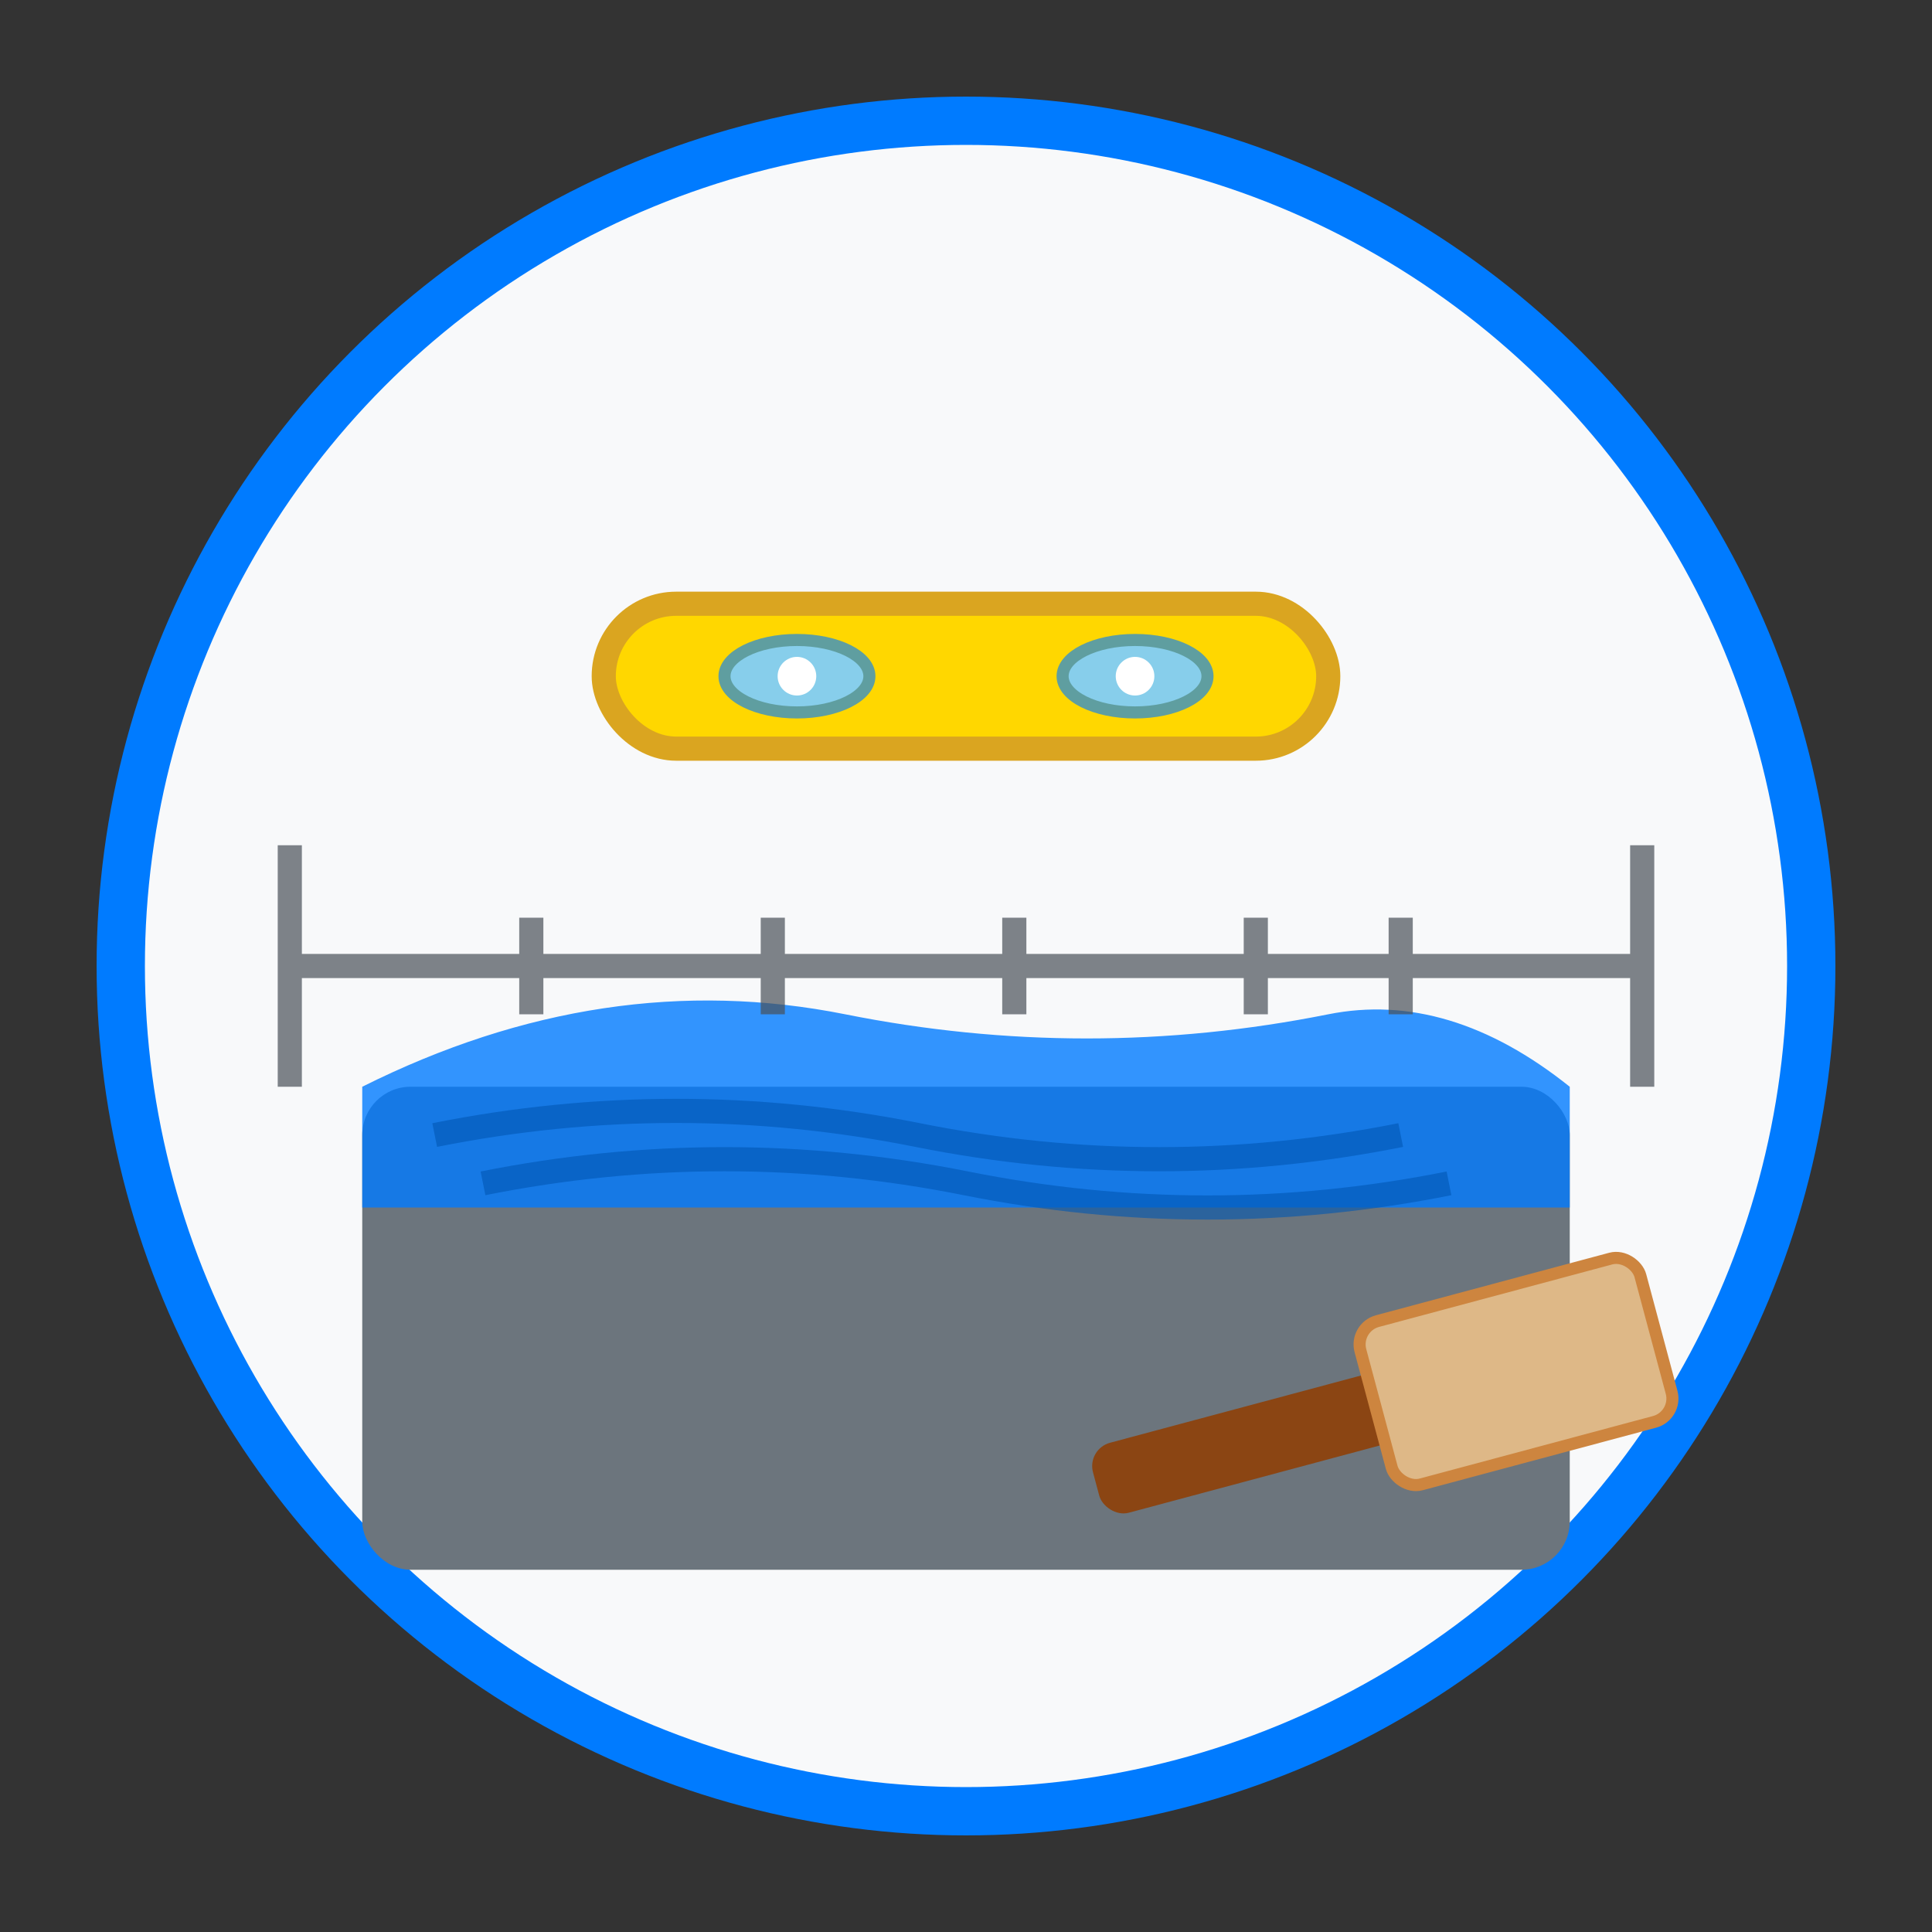
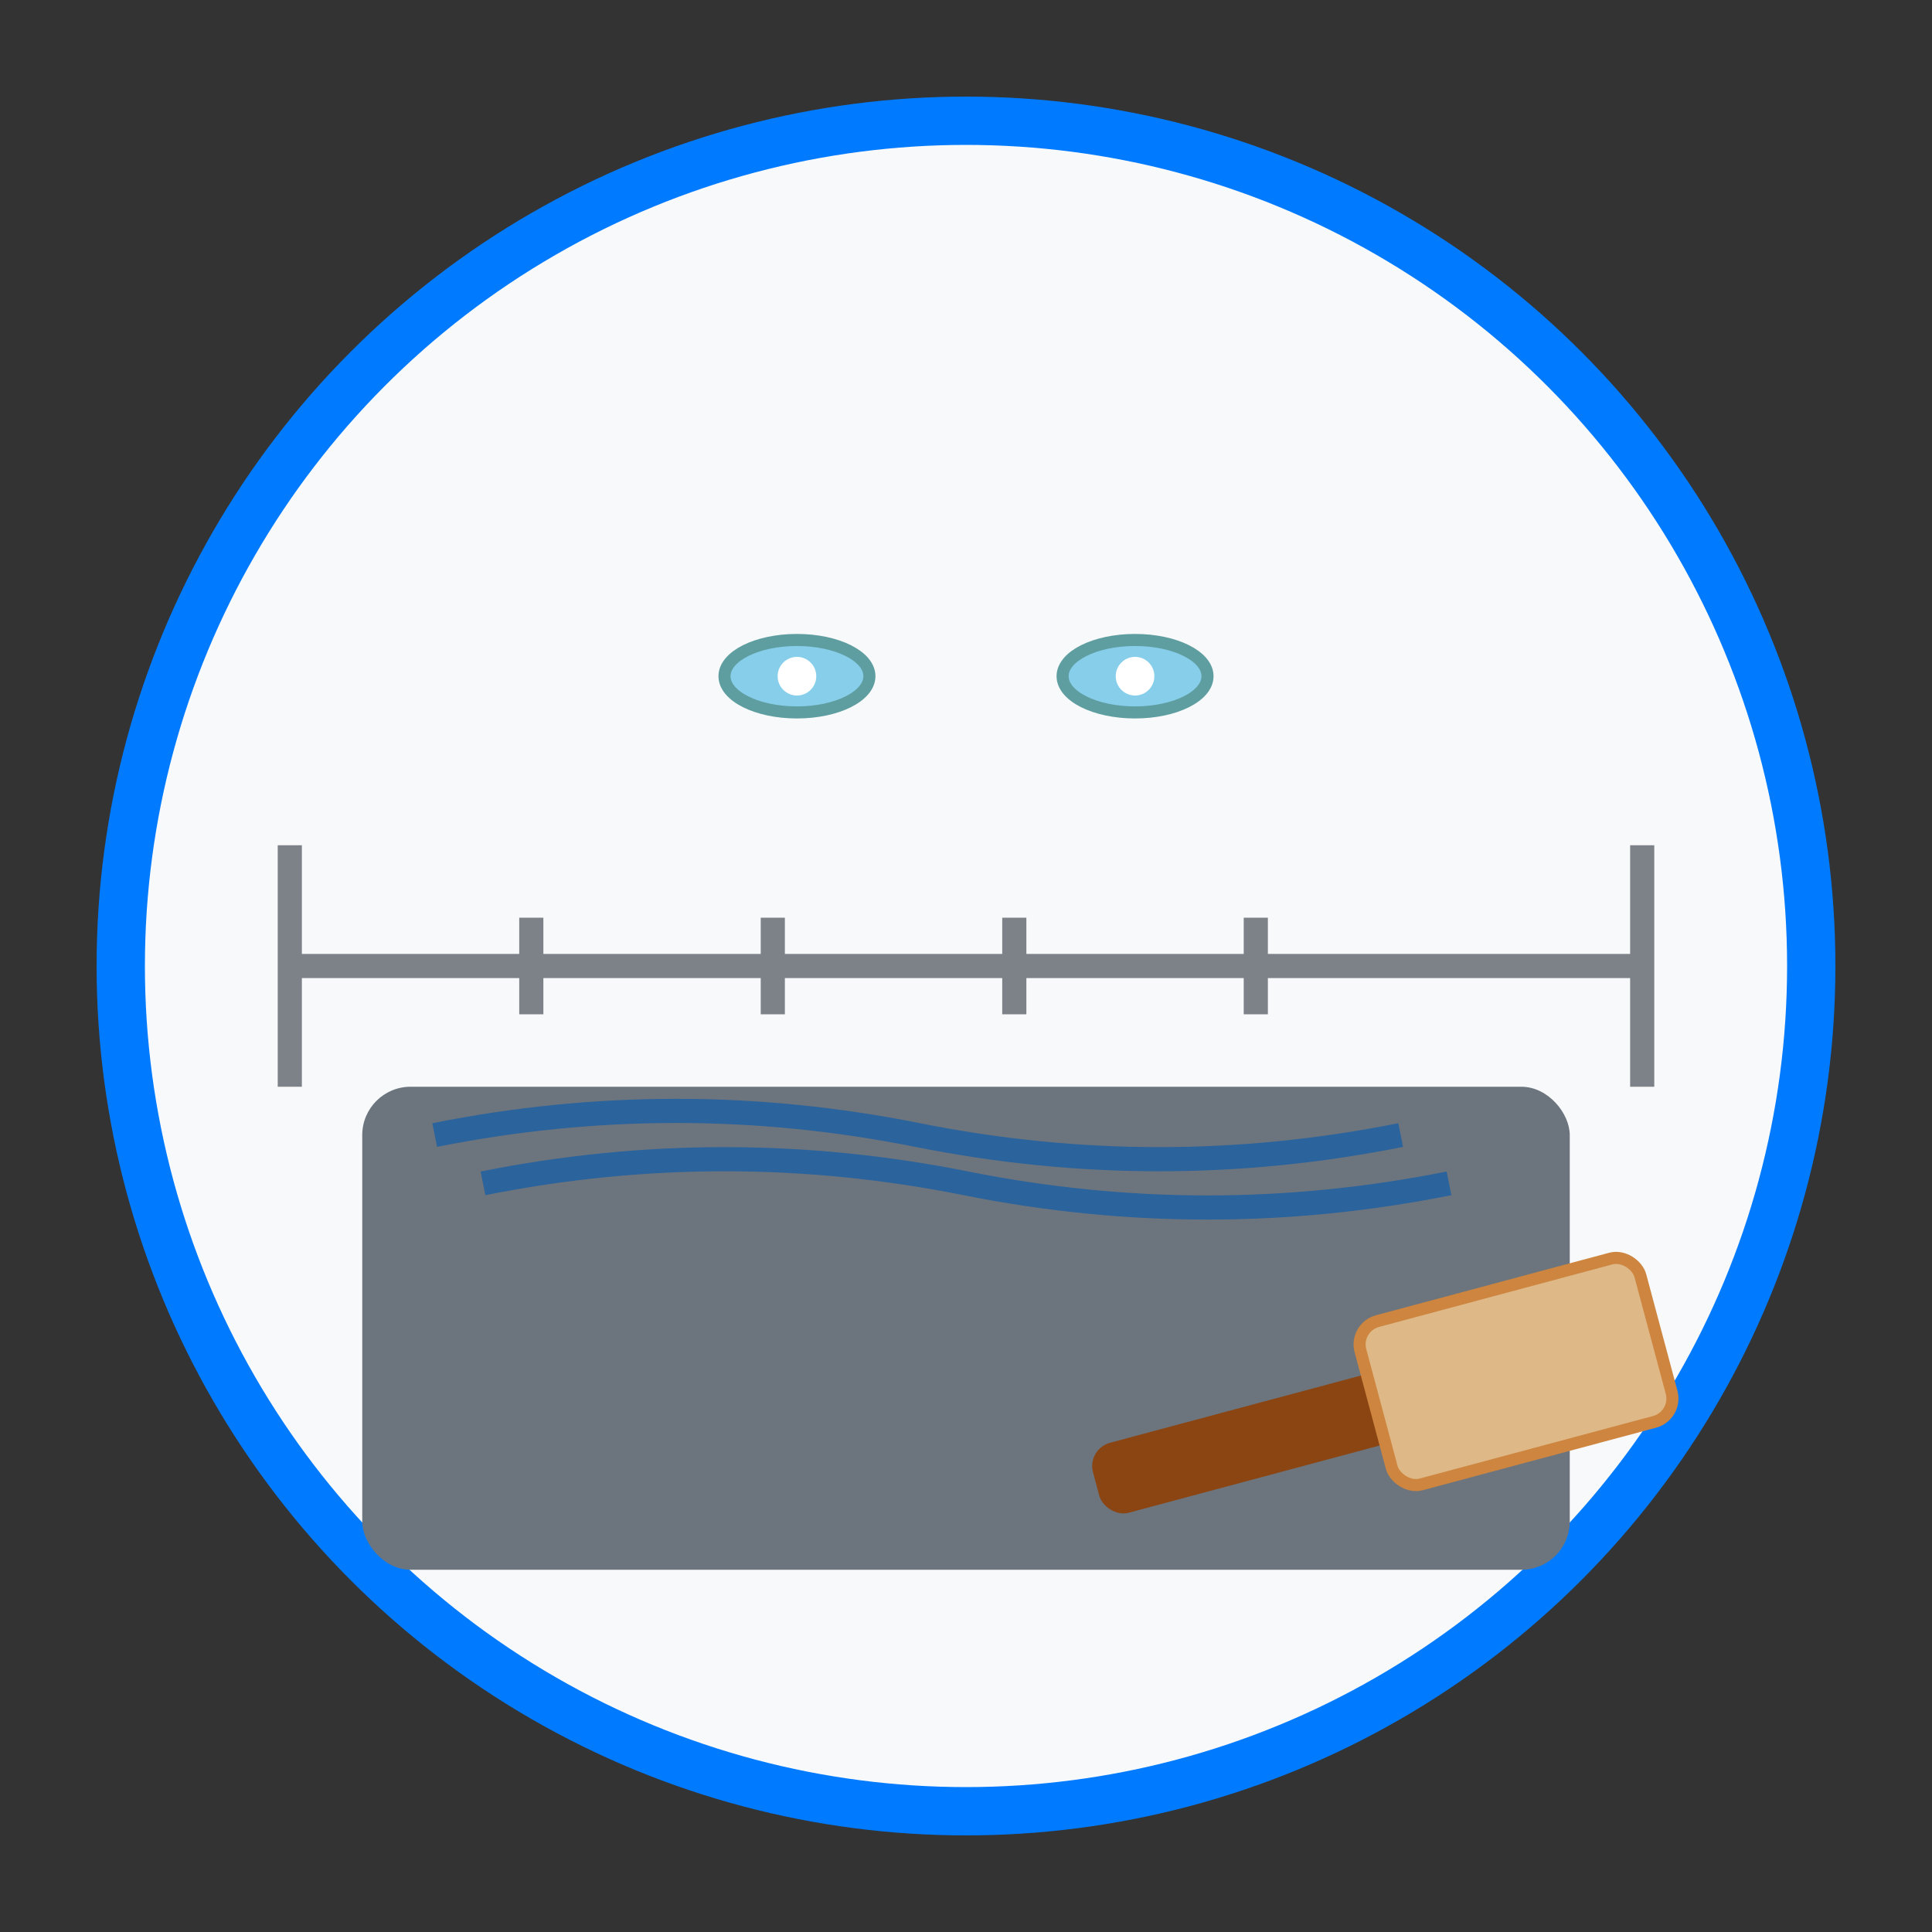
<svg xmlns="http://www.w3.org/2000/svg" width="80" height="80" viewBox="0 0 80 80" fill="none">
  <rect x="0" y="0" width="80" height="80" fill="#333333" stroke="none" />
  <circle cx="40" cy="40" r="35" fill="#f8f9fa" stroke="#007bff" stroke-width="2" />
  <rect x="15" y="45" width="50" height="20" fill="#6c757d" rx="2" />
-   <path d="M15 45 Q25 40 35 42 Q45 44 55 42 Q60 41 65 45 L65 50 L15 50 Z" fill="#007bff" opacity="0.8" />
  <g opacity="0.6">
    <path d="M18 47 Q28 45 38 47 Q48 49 58 47" stroke="#0056b3" stroke-width="1" fill="none" />
    <path d="M20 49 Q30 47 40 49 Q50 51 60 49" stroke="#0056b3" stroke-width="1" fill="none" />
  </g>
  <g transform="translate(25, 25)">
-     <rect x="0" y="0" width="30" height="6" fill="#ffd700" stroke="#daa520" stroke-width="1" rx="3" />
    <ellipse cx="8" cy="3" rx="3" ry="1.5" fill="#87ceeb" stroke="#5f9ea0" stroke-width="0.5" />
    <ellipse cx="22" cy="3" rx="3" ry="1.5" fill="#87ceeb" stroke="#5f9ea0" stroke-width="0.5" />
    <circle cx="8" cy="3" r="0.8" fill="white" />
    <circle cx="22" cy="3" r="0.8" fill="white" />
  </g>
  <g transform="translate(45, 60) rotate(-15)">
    <rect x="0" y="0" width="15" height="3" fill="#8b4513" rx="1" />
    <rect x="12" y="-2" width="12" height="7" fill="#deb887" stroke="#cd853f" stroke-width="0.5" rx="1" />
  </g>
  <g stroke="#495057" stroke-width="1" opacity="0.7">
    <line x1="12" y1="35" x2="12" y2="45" />
    <line x1="68" y1="35" x2="68" y2="45" />
    <line x1="12" y1="40" x2="68" y2="40" />
    <line x1="22" y1="38" x2="22" y2="42" />
    <line x1="32" y1="38" x2="32" y2="42" />
    <line x1="42" y1="38" x2="42" y2="42" />
    <line x1="52" y1="38" x2="52" y2="42" />
-     <line x1="58" y1="38" x2="58" y2="42" />
  </g>
</svg>